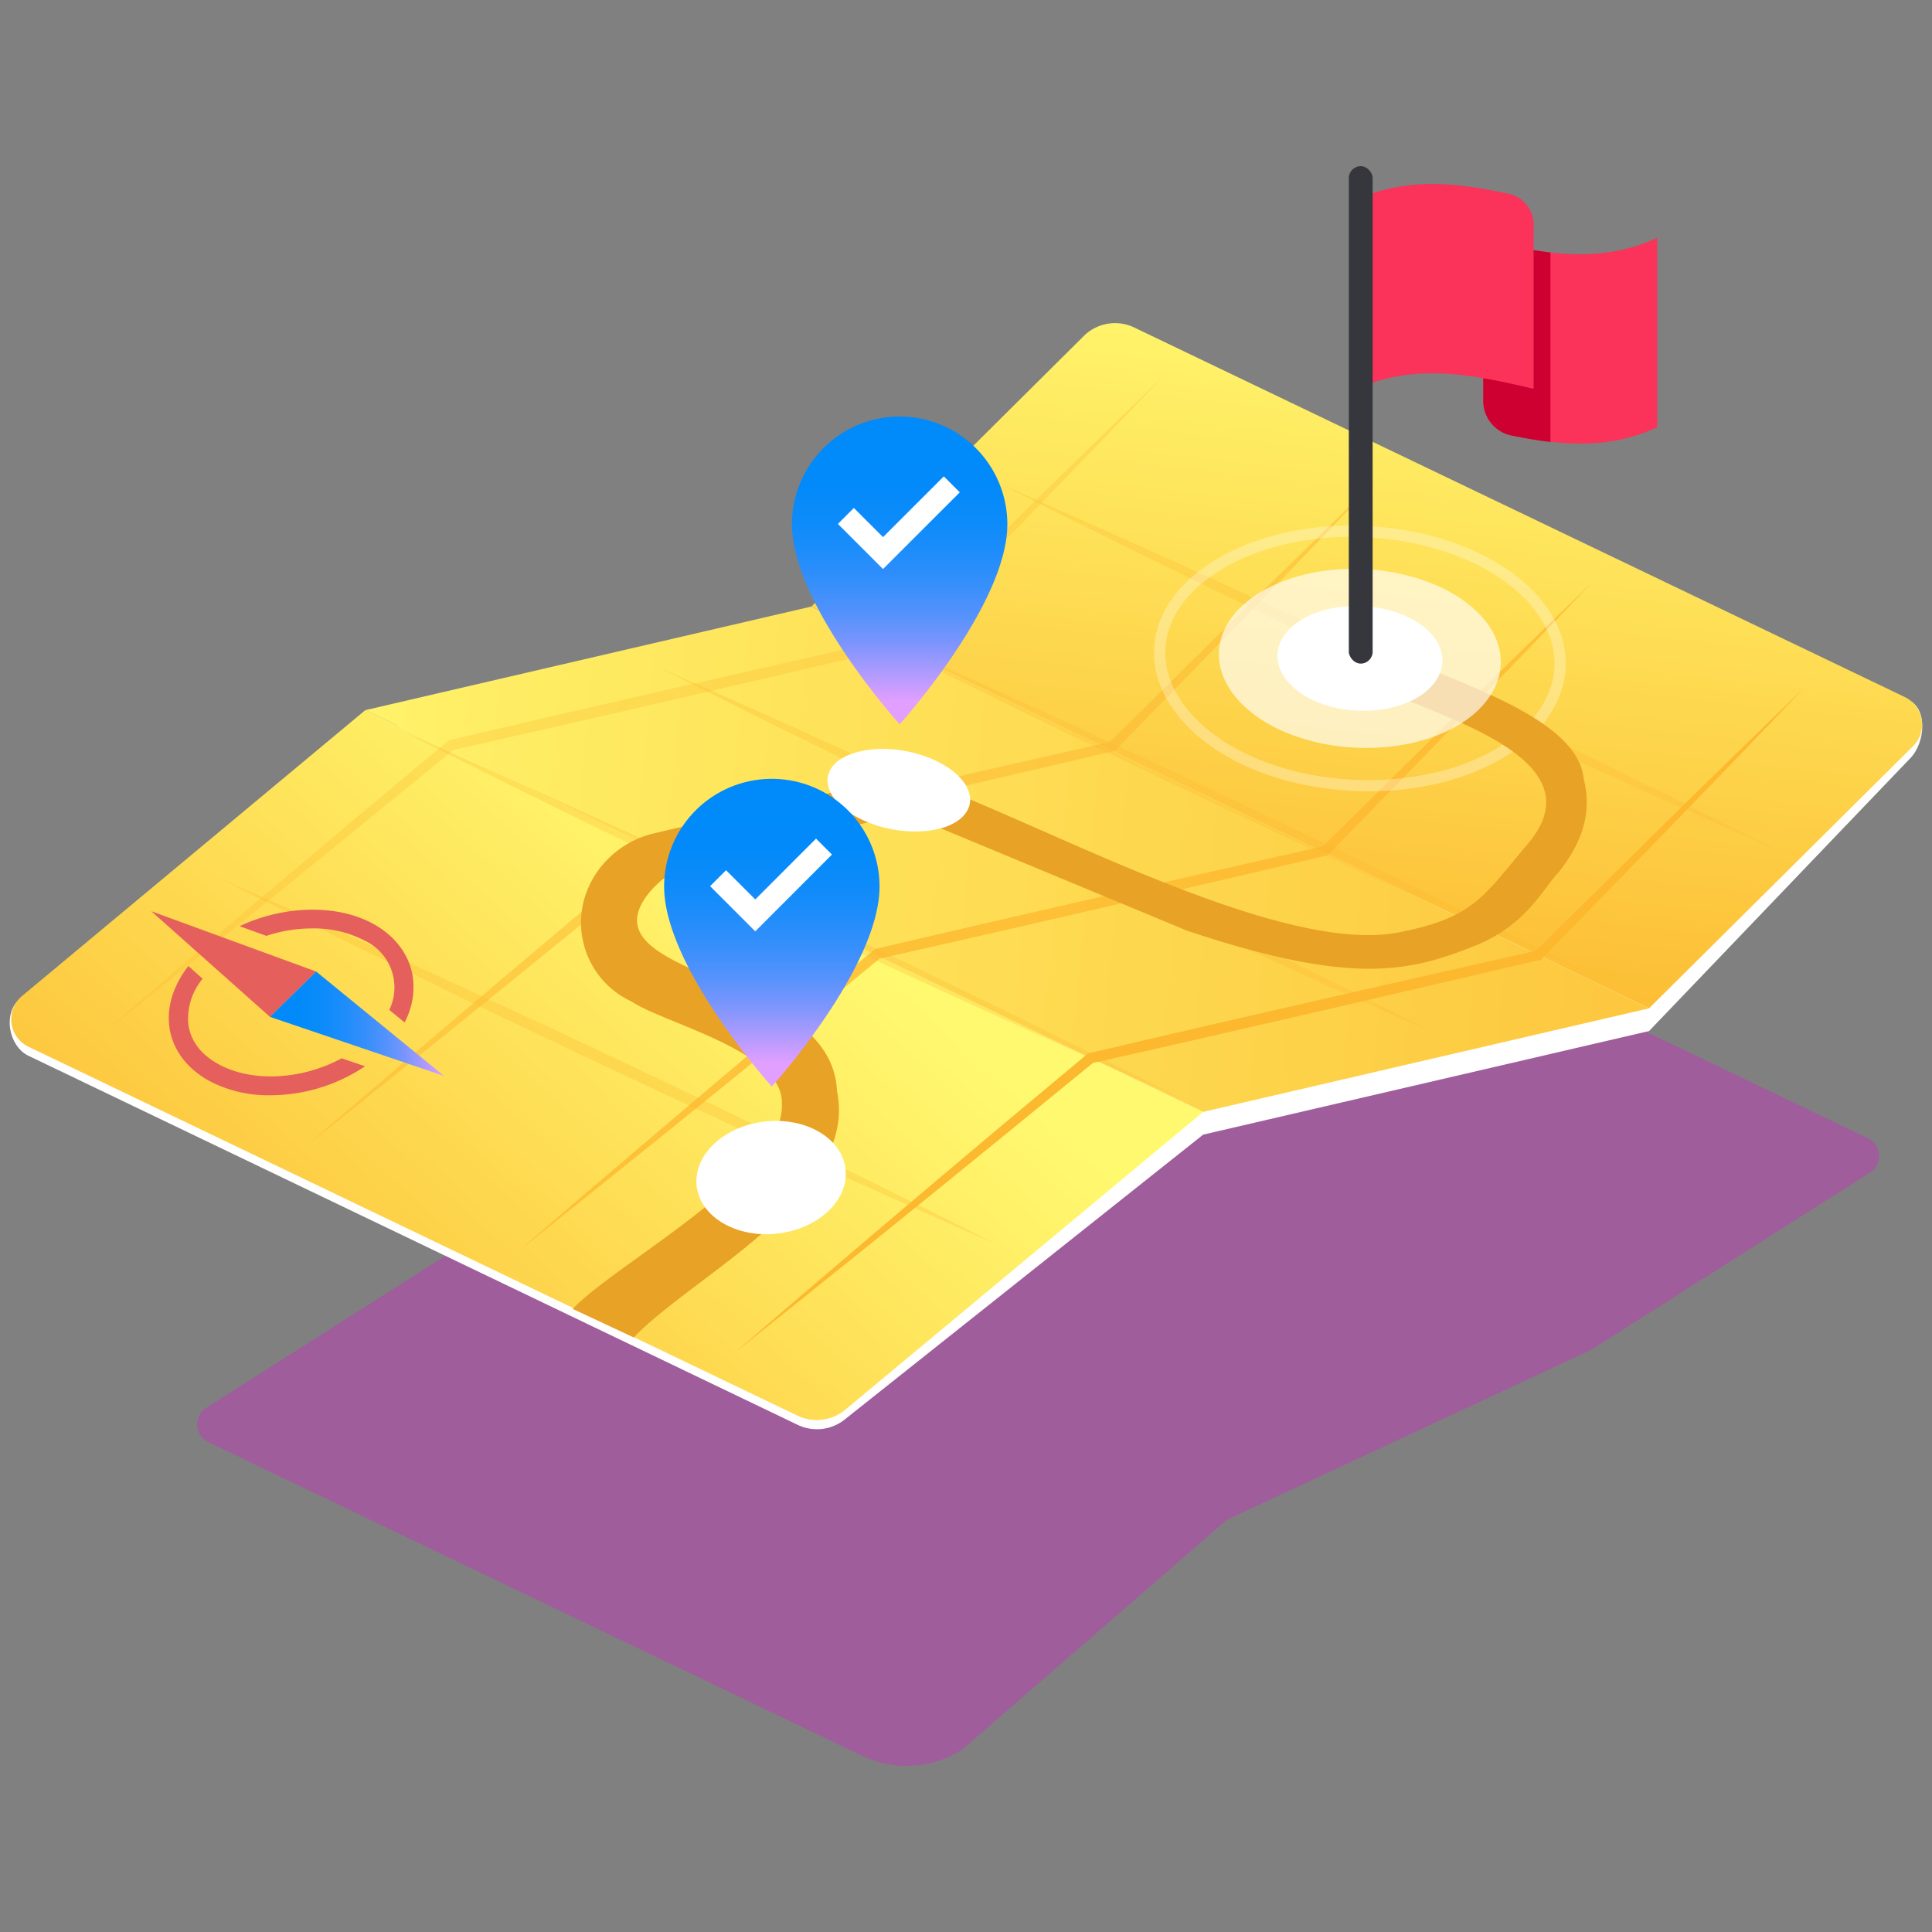
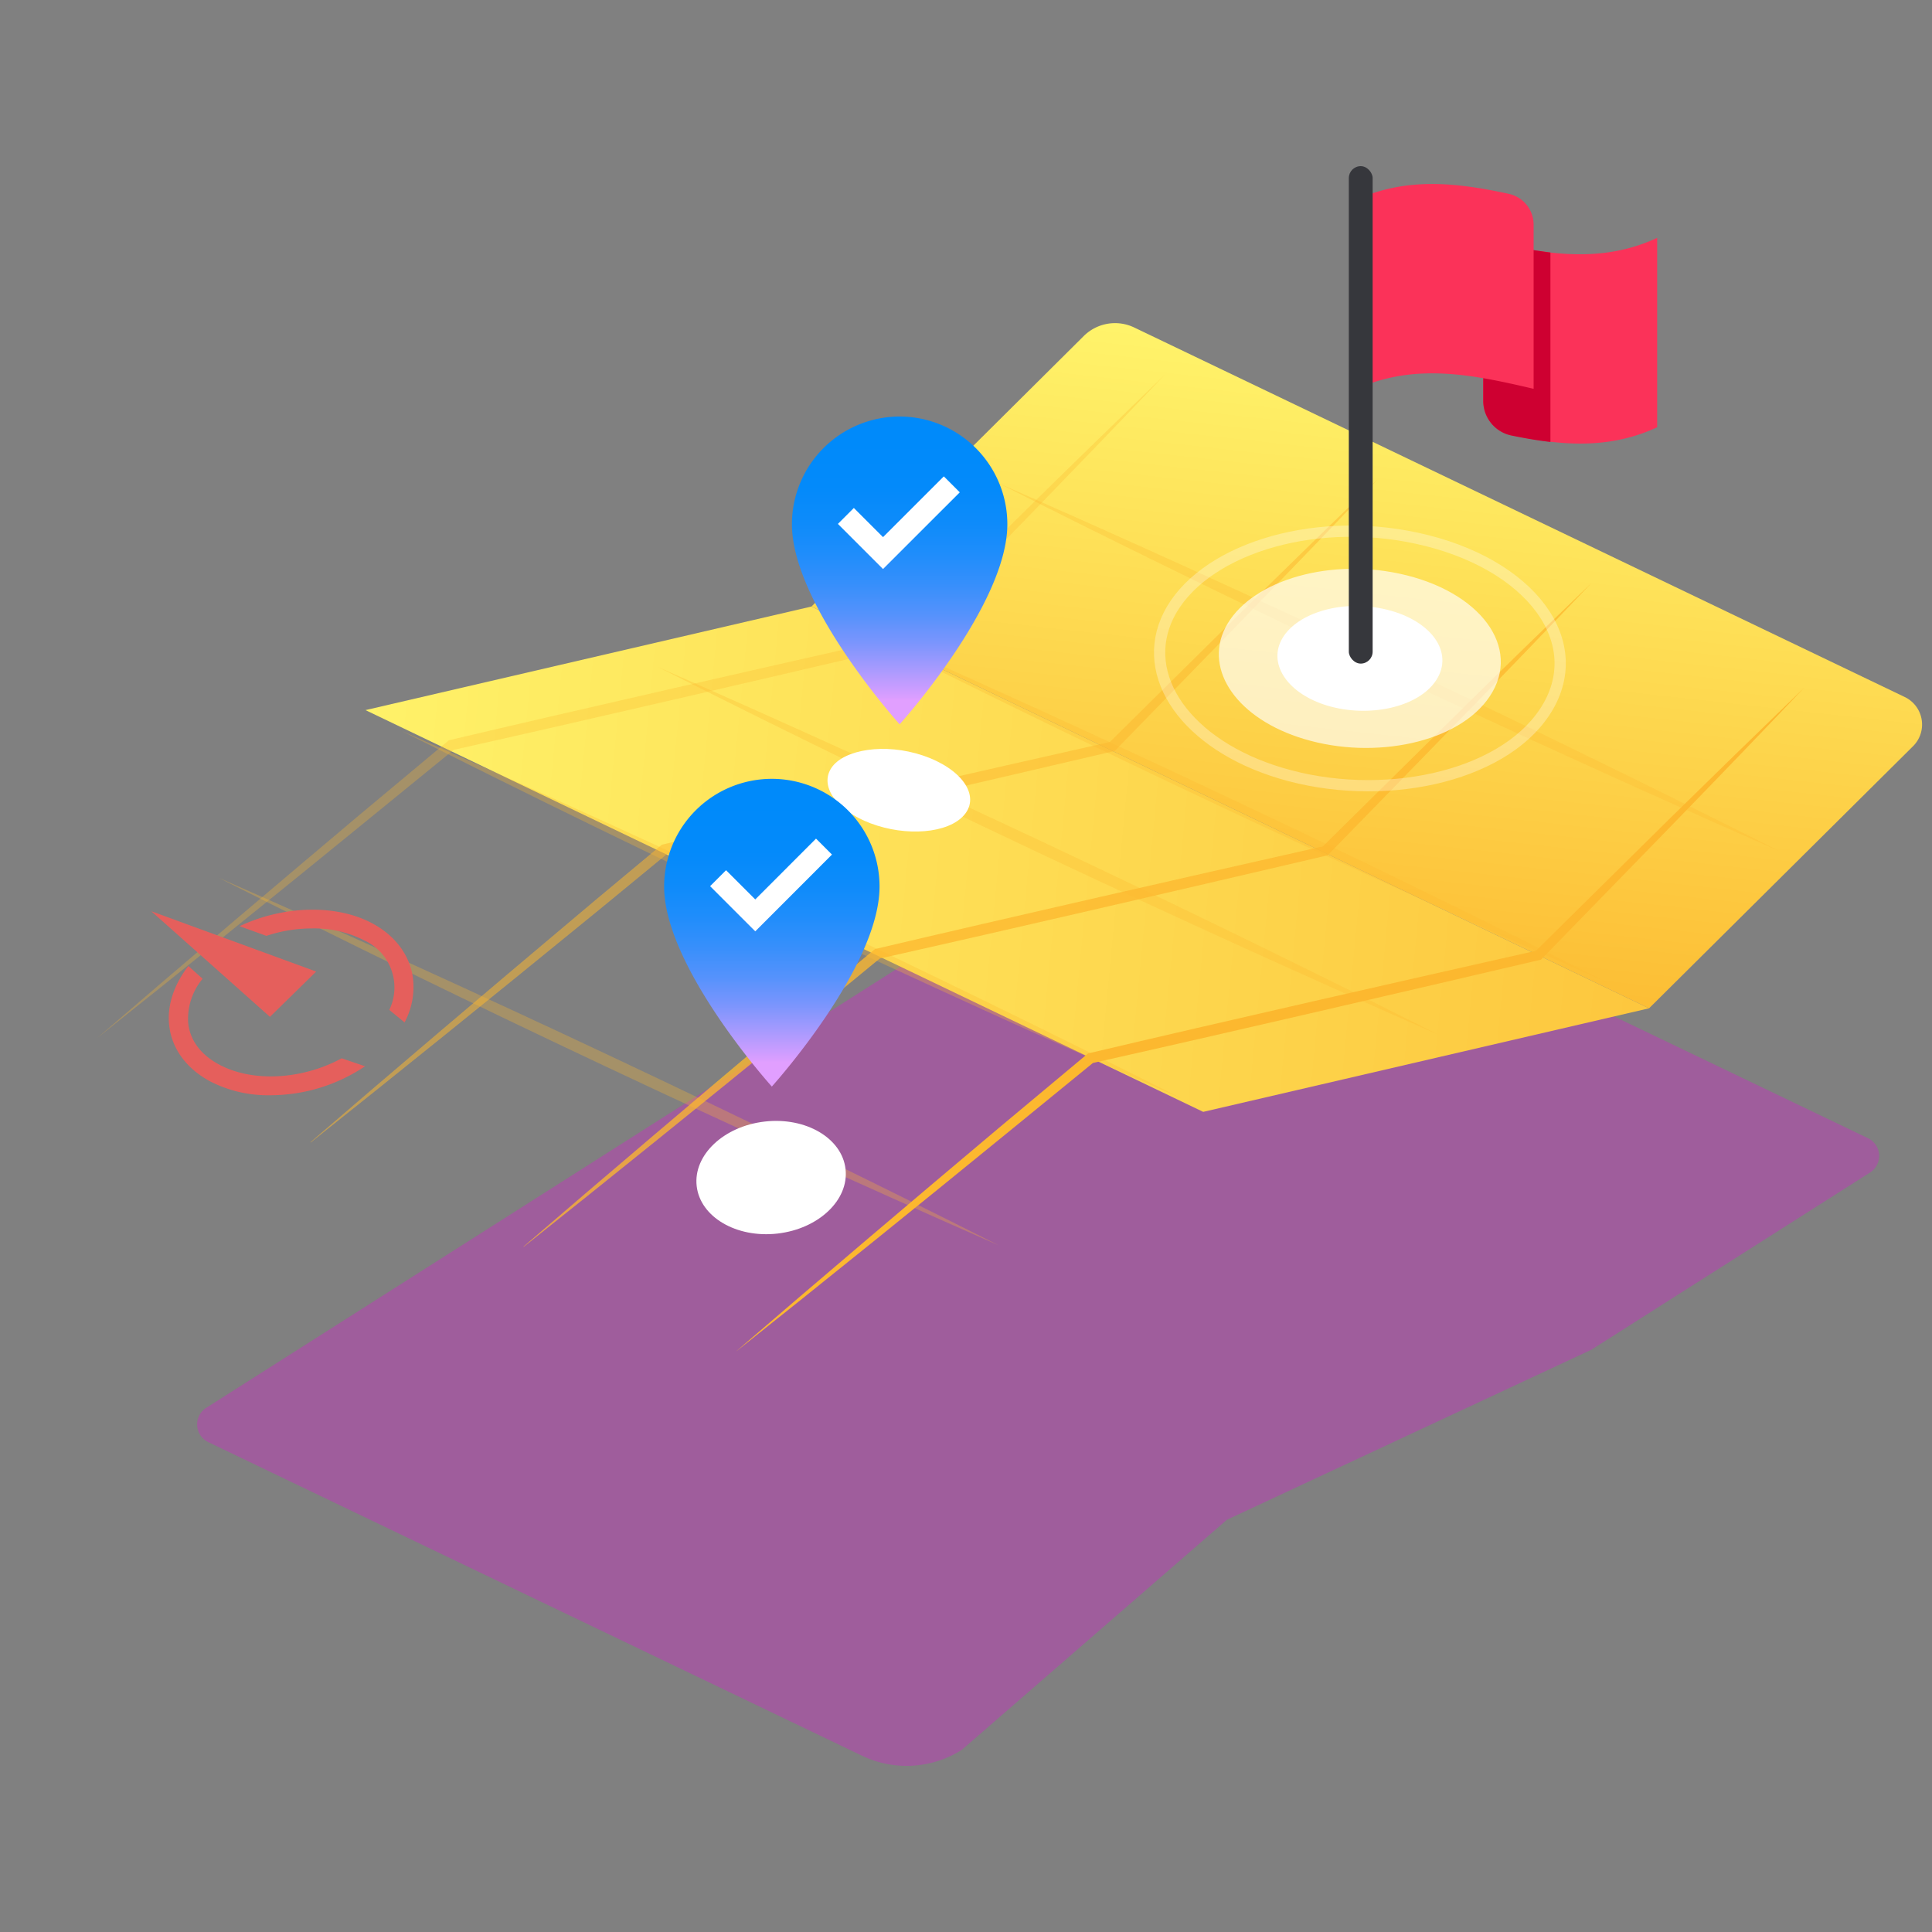
<svg xmlns="http://www.w3.org/2000/svg" xmlns:xlink="http://www.w3.org/1999/xlink" viewBox="0 0 400 400">
  <rect x="0" y="0" width="400" height="400" fill="#808080" stroke="none" />
  <defs>
    <style>.cls-1{fill:#ce29c6;opacity:0.4;}.cls-12,.cls-2{fill:#fff;}.cls-3{fill:url(#linear-gradient);}.cls-4{fill:url(#linear-gradient-2);}.cls-5{fill:url(#linear-gradient-3);}.cls-10,.cls-6{opacity:0.3;}.cls-7{fill:#fcb82f;}.cls-8{opacity:0.77;}.cls-9{opacity:0.53;}.cls-10,.cls-19{fill:none;stroke:#fff;stroke-miterlimit:10;}.cls-10{stroke-width:2.33px;}.cls-11{fill:#e8a225;}.cls-12{opacity:0.65;}.cls-13{fill:#fb3259;}.cls-14{fill:#ce0031;}.cls-15{fill:#36373c;}.cls-16{fill:#e55f5c;}.cls-17{fill:url(#linear-gradient-4);}.cls-18{fill:url(#linear-gradient-5);}.cls-19{stroke-width:4.67px;}.cls-20{fill:url(#linear-gradient-6);}</style>
    <linearGradient id="linear-gradient" x1="291.61" y1="59.81" x2="274.45" y2="214.75" gradientUnits="userSpaceOnUse">
      <stop offset="0" stop-color="#fff970" />
      <stop offset="1" stop-color="#fcb82f" />
    </linearGradient>
    <linearGradient id="linear-gradient-2" x1="161.19" y1="180.47" x2="43.44" y2="309.66" xlink:href="#linear-gradient" />
    <linearGradient id="linear-gradient-3" x1="29.33" y1="160.79" x2="434.07" y2="199.41" xlink:href="#linear-gradient" />
    <linearGradient id="linear-gradient-4" x1="55.89" y1="211.96" x2="91.94" y2="211.96" gradientUnits="userSpaceOnUse">
      <stop offset="0" stop-color="#008afa" />
      <stop offset="0.17" stop-color="#038afa" />
      <stop offset="0.31" stop-color="#0d8bfa" />
      <stop offset="0.43" stop-color="#1e8dfb" />
      <stop offset="0.55" stop-color="#368ffb" />
      <stop offset="0.67" stop-color="#5592fc" />
      <stop offset="0.78" stop-color="#7b95fd" />
      <stop offset="0.88" stop-color="#a79afe" />
      <stop offset="0.99" stop-color="#da9eff" />
      <stop offset="1" stop-color="#e19fff" />
    </linearGradient>
    <linearGradient id="linear-gradient-5" x1="186.26" y1="91.49" x2="186.26" y2="144.9" xlink:href="#linear-gradient-4" />
    <linearGradient id="linear-gradient-6" x1="159.8" y1="166.49" x2="159.8" y2="219.9" xlink:href="#linear-gradient-4" />
  </defs>
  <g id="new_design" data-name="new design">
    <path class="cls-1" d="M387.15,242.77l-57.67,36.67L254,314.66l-54.85,47.61a21.33,21.33,0,0,1-20.66,1.24L43.13,298.58a4.07,4.07,0,0,1-.42-7.11l188-119.5a21.35,21.35,0,0,1,20.67-1.24l135.38,64.93A4.07,4.07,0,0,1,387.15,242.77Z" />
-     <path class="cls-2" d="M395.26,145,234.82,72.51a9.19,9.19,0,0,0-10.47,1.77l-56.37,56L75.67,151.69,4.1,206.82c-3.53,2.94-2.34,9.78,1.8,11.77L165.15,295a9.22,9.22,0,0,0,9.88-1.22l74.08-58.87,92.31-21.44,54-56.4C398.53,154,399.19,146.88,395.26,145Z" />
    <path class="cls-3" d="M396.06,154.51l-54.64,54.25L168,125.58l56.37-56a9.19,9.19,0,0,1,10.47-1.77l159.52,76.5A6.32,6.32,0,0,1,396.06,154.51Z" />
-     <path class="cls-4" d="M249.11,230.2,175,291.87a9.24,9.24,0,0,1-9.88,1.23L5.9,216.72a6.31,6.31,0,0,1-1.3-10.54L75.67,147Z" />
    <polyline class="cls-5" points="167.98 125.58 75.67 147.02 249.11 230.2 341.42 208.76" />
    <g class="cls-6">
      <path class="cls-7" d="M244.73,227.47c-54.34-23.85-108.63-49.42-161.61-76.16,54.34,23.85,108.62,49.44,161.61,76.16Z" />
    </g>
    <g class="cls-6">
      <path class="cls-7" d="M206.83,257.86C152.49,234,98.2,208.44,45.22,181.71c54.34,23.84,108.62,49.43,161.61,76.15Z" />
    </g>
    <g class="cls-6">
      <path class="cls-7" d="M297.83,214.24c-54.34-23.85-108.63-49.42-161.62-76.15,54.35,23.84,108.63,49.43,161.62,76.15Z" />
    </g>
    <g class="cls-6">
      <path class="cls-7" d="M333.4,203.69c-54.34-23.85-108.63-49.42-161.61-76.15C226.13,151.38,280.41,177,333.4,203.69Z" />
    </g>
    <g class="cls-6">
      <path class="cls-7" d="M368.26,176.16C313.92,152.31,259.63,126.74,206.65,100c54.34,23.84,108.62,49.43,161.61,76.15Z" />
    </g>
    <path class="cls-7" d="M152.5,279.71c16.78-14.48,37.37-31.94,54.33-46.21l18.24-15.24.19-.15.24-.06c26.37-6.24,66-15.23,92.77-21.26l-.47.26,27.77-27.44q13.92-13.68,28-27.26-13.47,14.15-27.07,28.14l-27.26,28-.2.2c-26.95,6.31-66.35,15.48-93,21.44l.43-.21L208,235c-17.15,14-38.2,31-55.53,44.75Z" />
    <g class="cls-8">
      <path class="cls-7" d="M108.39,258.1c16.78-14.48,37.37-31.93,54.33-46.2,6-5.13,12.16-10.16,18.24-15.25l.18-.15.25-.06c26.37-6.23,66-15.24,92.77-21.27l-.48.27L301.46,148q13.91-13.69,28-27.26Q316,134.89,302.35,148.88l-27.27,28-.19.2c-26.95,6.31-66.35,15.47-93,21.43l.44-.21c-6.13,5-12.22,10.1-18.38,15.08-17.15,14-38.2,31-55.52,44.76Z" />
    </g>
    <g class="cls-9">
      <path class="cls-7" d="M64.27,236.49c16.79-14.48,37.38-31.94,54.33-46.2,6.05-5.13,12.17-10.16,18.24-15.25l.19-.15.24-.06c26.37-6.23,66-15.24,92.78-21.27l-.48.27,27.77-27.45q13.92-13.68,28-27.25-13.47,14.13-27.08,28.14l-27.26,28-.19.2c-27,6.31-66.36,15.47-93,21.43l.43-.21c-6.13,5-12.21,10.09-18.38,15.08-17.14,14-38.19,31-55.52,44.76Z" />
    </g>
    <g class="cls-6">
      <path class="cls-7" d="M20.16,214.88c16.78-14.49,37.37-31.94,54.32-46.21l18.25-15.24.18-.16.25-.06c26.37-6.23,66-15.22,92.77-21.26l-.48.27,27.78-27.44q13.92-13.69,28-27.26-13.47,14.13-27.07,28.14l-27.26,28-.2.2c-26.95,6.31-66.35,15.48-93,21.44l.43-.21L75.69,170.12c-17.15,14-38.2,31-55.53,44.76Z" />
    </g>
    <path class="cls-10" d="M265.16,160.07c-19.48-5.84-29.51-20.13-23.19-32.72,6.63-13.19,29.16-20.71,51.31-15.93,23.7,5.11,36.05,21.72,26.49,36.06C310.71,161.09,285.89,166.29,265.16,160.07Z" />
-     <path class="cls-11" d="M131.21,276.9,118.58,271c8.43-9.12,44.27-28.18,43.29-42.55.42-10.81-24.5-16.6-31.09-21.09a17.9,17.9,0,0,1-10.12-12.76c-2.08-10,4.78-19.74,14.74-22.06,16.13-3.75,56-13.51,55.7-10.86,25,8.95,73.89,36.12,98.44,31.37,15.76-3.05,17.6-7.52,26.94-18.53,16.38-19.73-27.29-28.09-37.25-35.07l4.75-6.52c9.73,6.37,42.52,13.94,43.88,28.22,1.53,5.88.65,12.09-5.19,19.48-3.1,3.15-6.61,10.94-17.34,15.2-13.49,5.36-25.29,8.31-59.53-3.13l-58.28-24.22-42.09,9.67a19.68,19.68,0,0,0-11.29,7c-13.49,17.56,38.1,16.12,39.15,40.76C177.8,247.54,143.36,264.17,131.21,276.9Z" />
    <ellipse class="cls-2" cx="159.64" cy="243.81" rx="15.51" ry="11.67" transform="translate(-26.72 19.76) rotate(-6.54)" />
    <path class="cls-2" d="M180.24,170.46c-7.1-2.68-10.66-7.75-8.07-11.53s11.07-5.15,18.88-2.52c8.09,2.72,12,8.36,8.56,12.34C196.31,172.57,187.59,173.24,180.24,170.46Z" />
    <path class="cls-12" d="M270,153c-13.72-4.11-20.78-14.17-16.33-23,4.66-9.29,20.52-14.58,36.12-11.22,16.69,3.6,25.38,15.29,18.65,25.39C302.08,153.75,284.61,157.41,270,153Z" />
    <path class="cls-2" d="M274.81,146.09c-8-2.41-12.16-8.29-9.56-13.48,2.73-5.44,12-8.53,21.14-6.56,9.76,2.1,14.84,8.94,10.91,14.85C293.56,146.51,283.34,148.65,274.81,146.09Z" />
    <path class="cls-13" d="M343.1,49.25V88.46c-7.38,3.43-14.73,3.85-22.11,3-2.71-.31-5.41-.78-8.11-1.34A7.3,7.3,0,0,1,307.09,83V49.66A122.11,122.11,0,0,0,321,52.28C328.37,53.12,335.72,52.67,343.1,49.25Z" />
    <path class="cls-14" d="M321,52.28V91.5c-2.71-.31-5.41-.78-8.11-1.34A7.3,7.3,0,0,1,307.09,83V49.66A122.11,122.11,0,0,0,321,52.28Z" />
    <path class="cls-13" d="M312.37,40.13c-10.62-2.29-21.23-3.59-31.85,1.36v39.2c12.34-5.75,24.68-3.06,37-.19v-34A6.53,6.53,0,0,0,312.37,40.13Z" />
    <rect class="cls-15" x="279.26" y="34.4" width="4.93" height="102.99" rx="2.47" />
    <path class="cls-16" d="M85.47,202.29c-.7-4.57-3.59-8.47-8.17-11-7.59-4.2-18.69-3.8-27.7.47l5.55,2a30,30,0,0,1,9.48-1.54,22.71,22.71,0,0,1,10.79,2.48,10.72,10.72,0,0,1,5.18,14.39l3.16,2.59A15.48,15.48,0,0,0,85.47,202.29Zm-40.2,18.06c-3.84-2.09-6-5.11-6.32-8.71a13,13,0,0,1,3-9L39,200c-2.93,3.77-4.37,8-4,12,.44,4.91,3.43,9.11,8.4,11.83a26.16,26.16,0,0,0,12.54,2.93,35.28,35.28,0,0,0,19.64-6l-4.84-1.65C62.71,223.47,52.36,224.21,45.27,220.35Z" />
    <polygon class="cls-16" points="65.46 201.15 31.32 188.66 55.89 210.53 65.46 201.15" />
-     <polygon class="cls-17" points="65.46 201.15 91.94 222.76 55.89 210.53 65.46 201.15" />
    <path class="cls-18" d="M186.26,86.24a22.31,22.31,0,0,0-22.3,22.3c0,16.73,22.3,41.42,22.3,41.42s22.3-24.69,22.3-41.42A22.31,22.31,0,0,0,186.26,86.24Z" />
    <polyline class="cls-19" points="175.13 106.82 182.82 114.51 197.06 100.28" />
    <path class="cls-20" d="M159.8,161.25a22.3,22.3,0,0,0-22.3,22.3c0,16.72,22.3,41.41,22.3,41.41s22.3-24.69,22.3-41.41A22.3,22.3,0,0,0,159.8,161.25Z" />
    <polyline class="cls-19" points="148.67 181.82 156.37 189.52 170.6 175.28" />
  </g>
</svg>